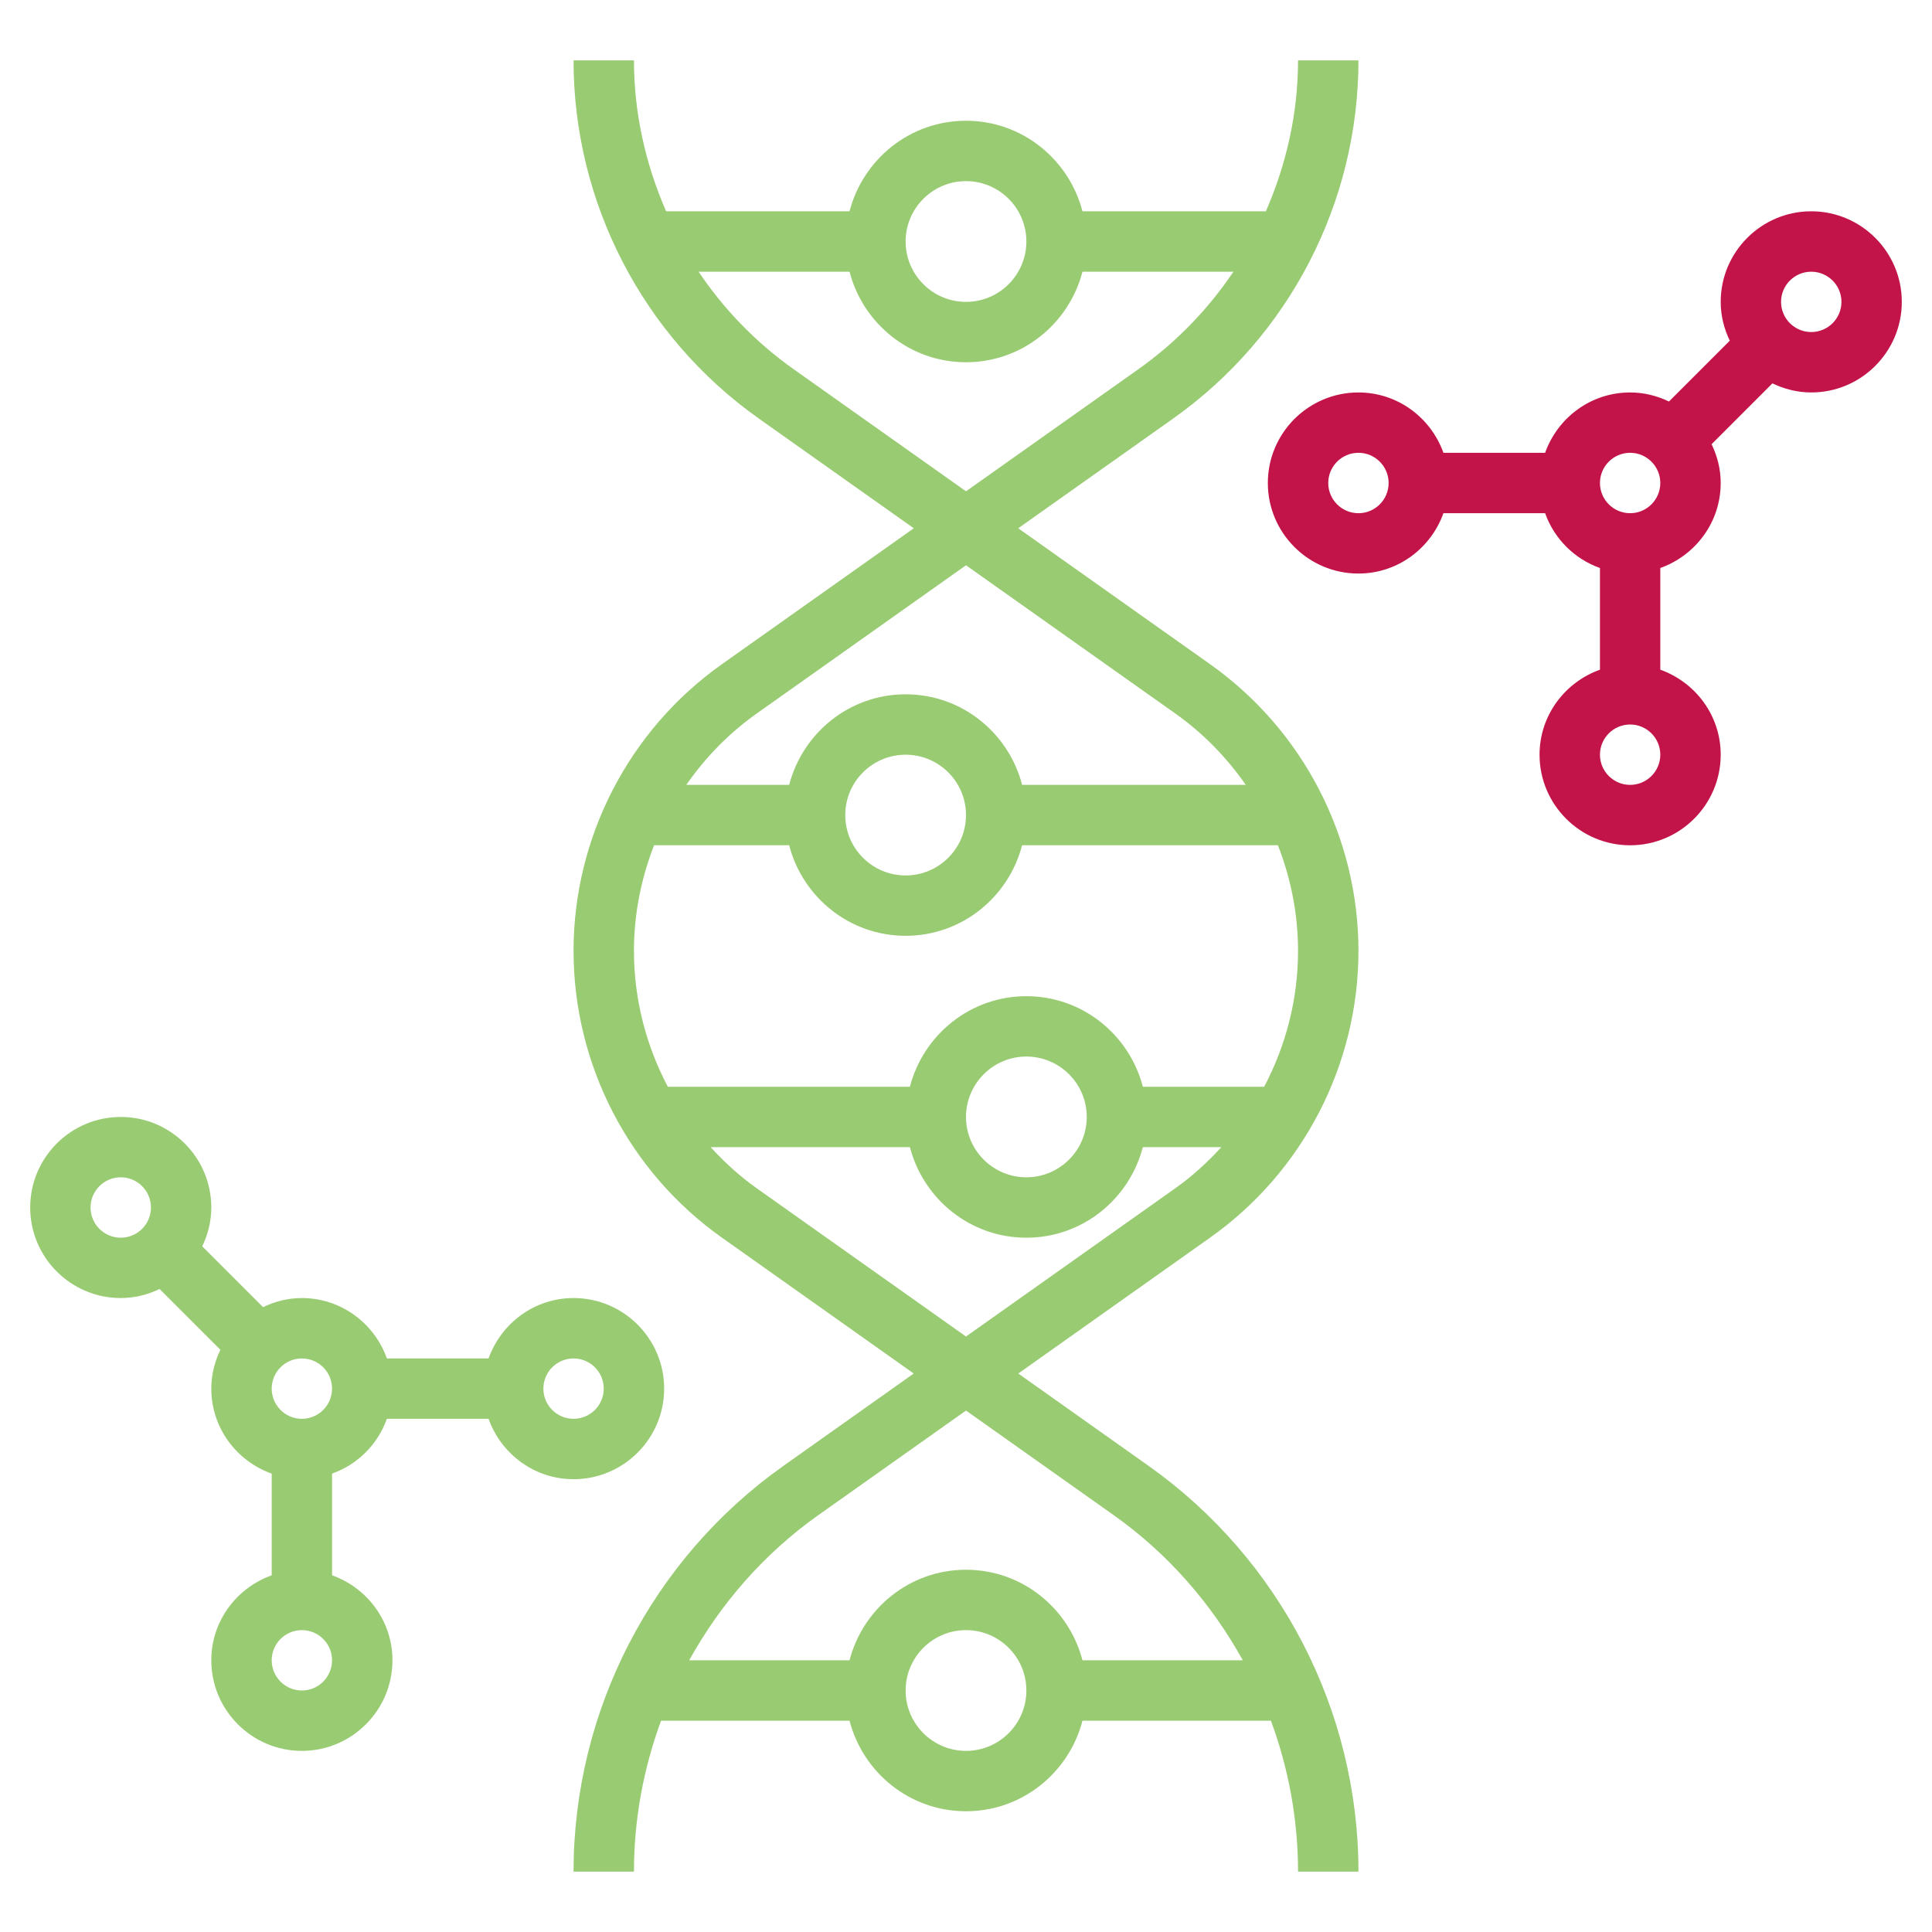
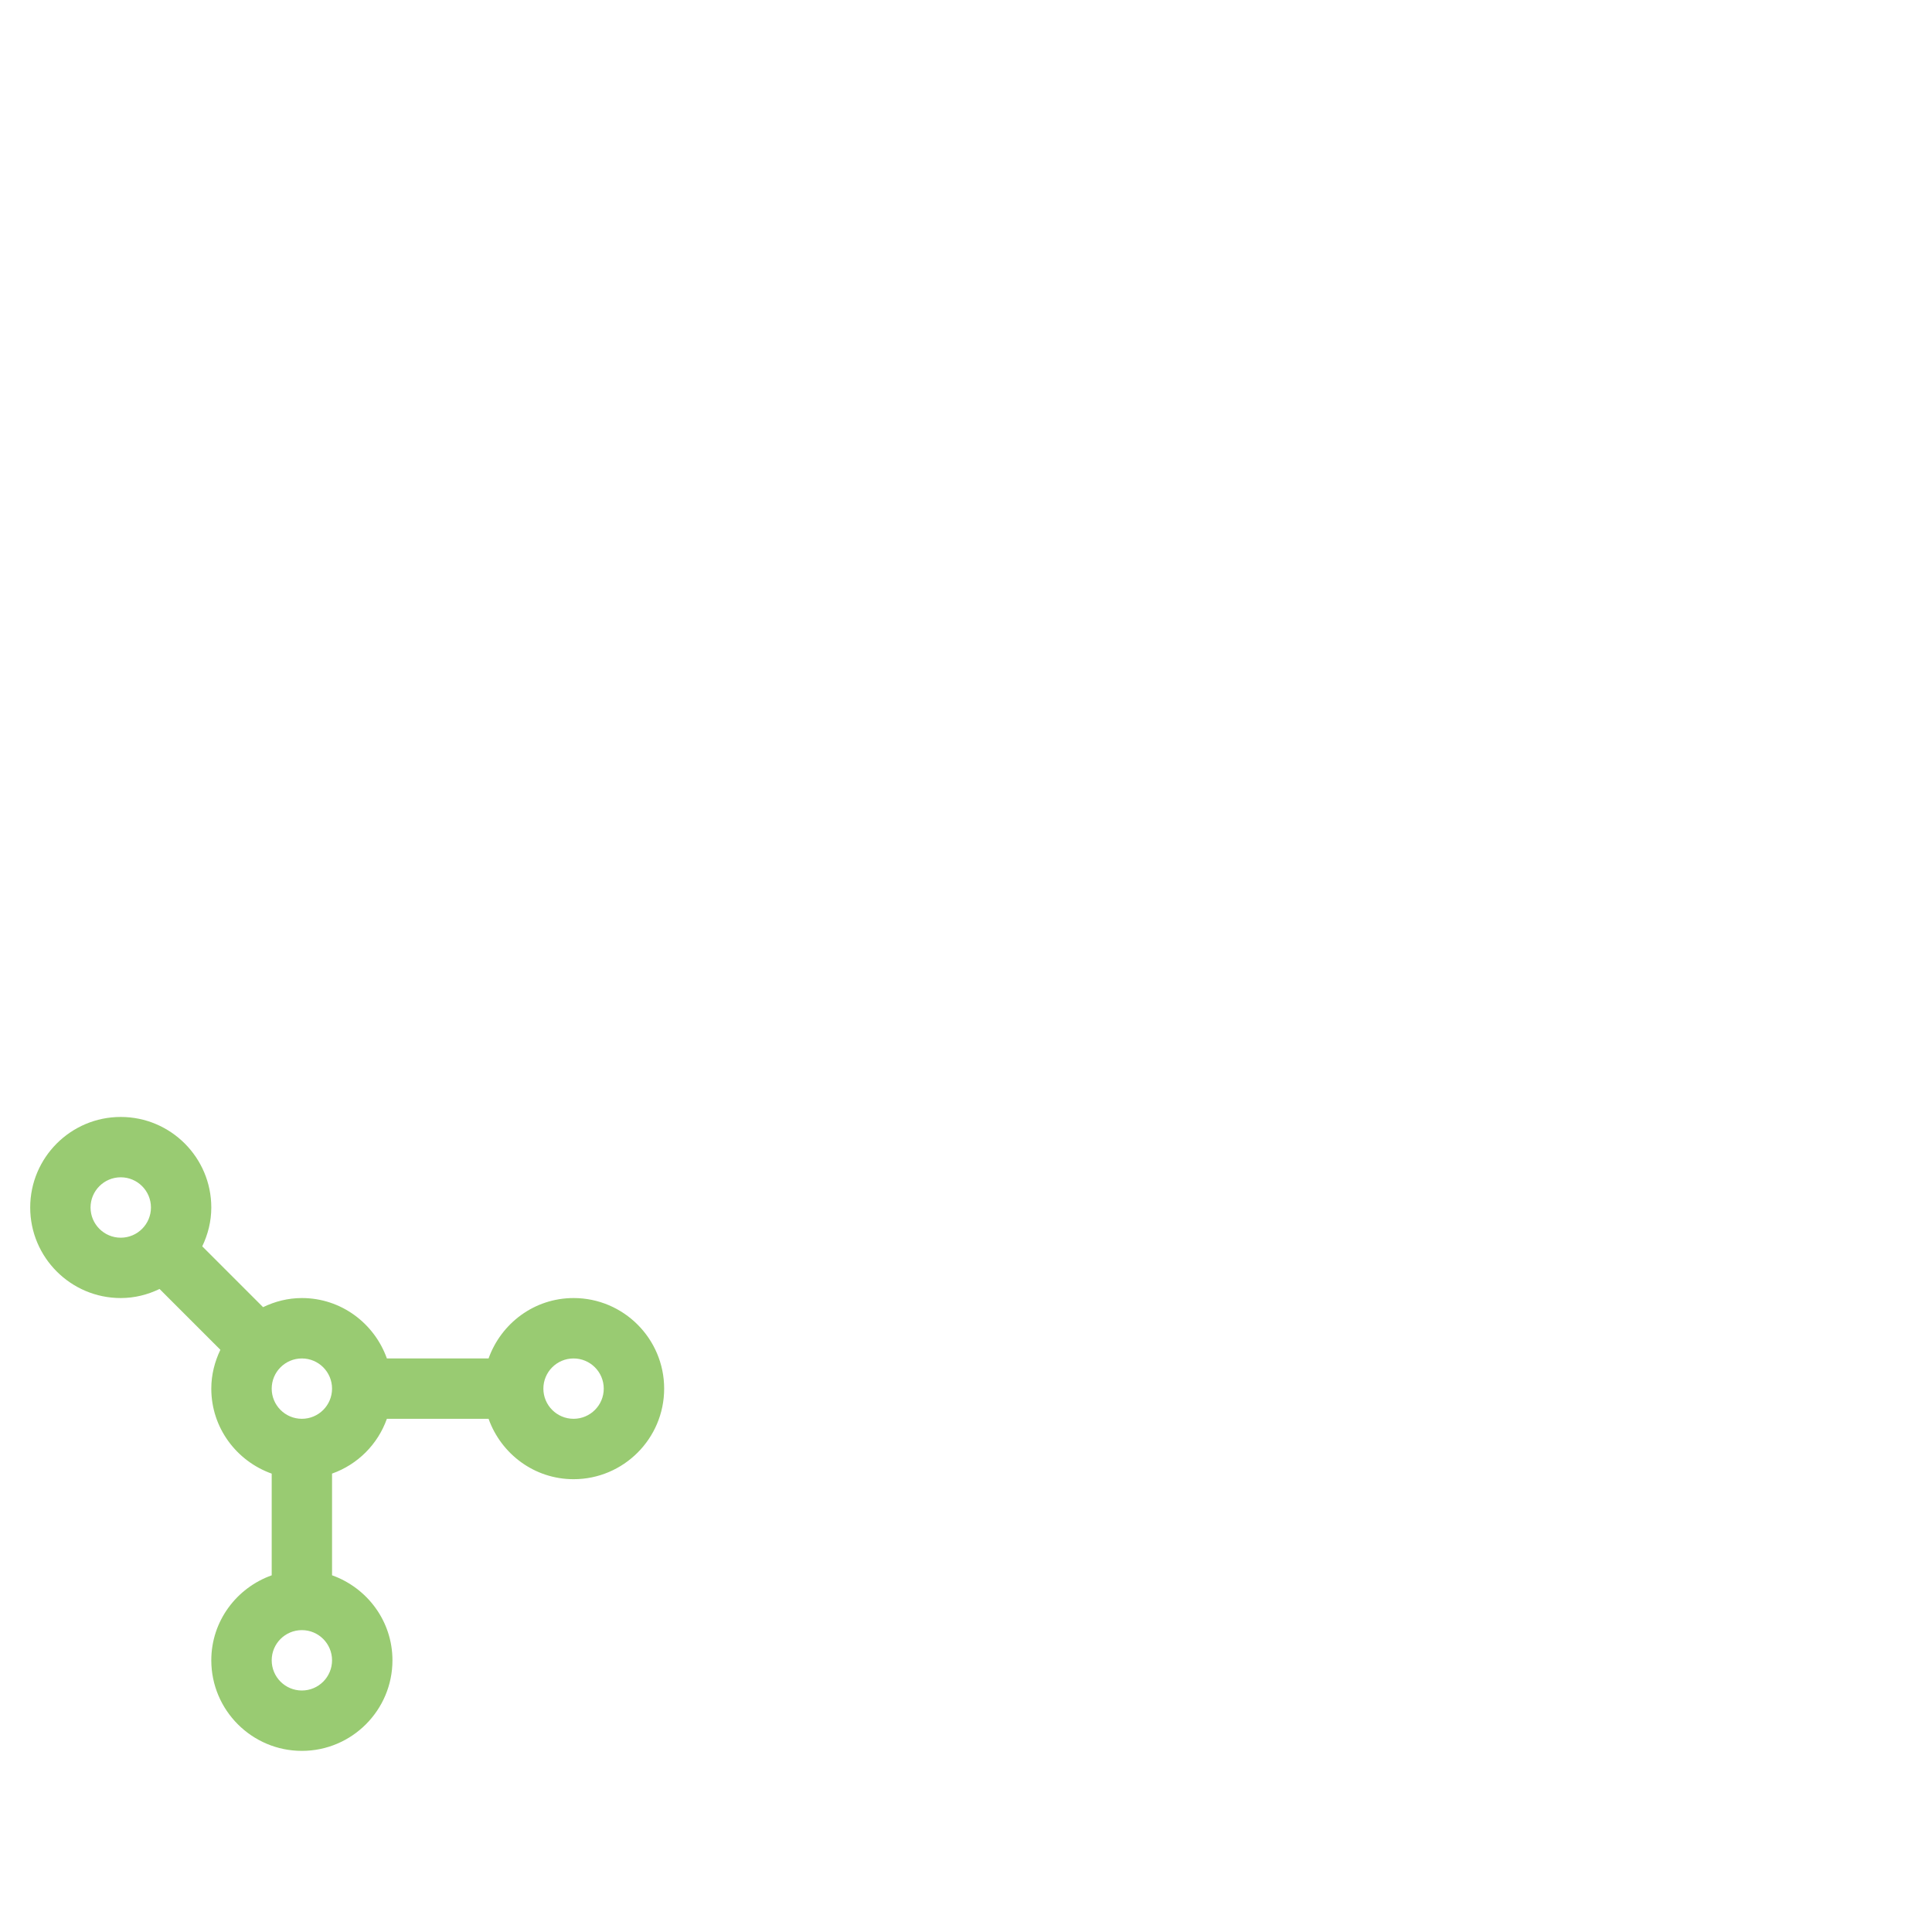
<svg xmlns="http://www.w3.org/2000/svg" width="60" height="60" viewBox="0 0 60 60" fill="none">
-   <path d="M42.188 29.531C42.188 25.999 40.466 22.672 37.584 20.63L31.622 16.406L36.437 12.996C40.038 10.445 42.188 6.288 42.188 1.875H40.312C40.312 3.512 39.951 5.1 39.313 6.562H33.617C33.198 4.95 31.743 3.75 30 3.75C28.257 3.75 26.802 4.95 26.383 6.562H20.687C20.049 5.1 19.688 3.512 19.688 1.875H17.812C17.812 6.288 19.962 10.445 23.563 12.996L28.378 16.406L22.416 20.63C19.534 22.672 17.812 25.999 17.812 29.531C17.812 33.065 19.534 36.392 22.416 38.433L28.377 42.656L24.328 45.525C20.249 48.415 17.812 53.125 17.812 58.125H19.688C19.688 56.505 19.983 54.921 20.53 53.438H26.383C26.802 55.051 28.257 56.25 30 56.25C31.743 56.25 33.198 55.051 33.617 53.438H39.47C40.017 54.921 40.312 56.505 40.312 58.125H42.188C42.188 53.125 39.751 48.415 35.672 45.525L31.623 42.656L37.584 38.433C40.466 36.392 42.188 33.065 42.188 29.531ZM30 5.625C31.034 5.625 31.875 6.466 31.875 7.5C31.875 8.534 31.034 9.375 30 9.375C28.966 9.375 28.125 8.534 28.125 7.5C28.125 6.466 28.966 5.625 30 5.625ZM24.647 11.466C23.472 10.634 22.479 9.603 21.695 8.438H26.383C26.802 10.05 28.257 11.25 30 11.25C31.743 11.25 33.198 10.05 33.617 8.438H38.305C37.522 9.603 36.528 10.634 35.353 11.466L30 15.258L24.647 11.466ZM23.499 22.16L30 17.555L36.501 22.159C37.365 22.771 38.097 23.526 38.688 24.374H31.743C31.324 22.762 29.869 21.562 28.126 21.562C26.383 21.562 24.928 22.762 24.509 24.374H21.314C21.903 23.527 22.636 22.772 23.499 22.16ZM30 25.312C30 26.347 29.159 27.188 28.125 27.188C27.091 27.188 26.25 26.347 26.25 25.312C26.25 24.278 27.091 23.438 28.125 23.438C29.159 23.438 30 24.278 30 25.312ZM20.313 26.25H24.508C24.927 27.863 26.382 29.062 28.125 29.062C29.868 29.062 31.323 27.863 31.742 26.25H39.687C40.091 27.284 40.312 28.393 40.312 29.531C40.312 31.022 39.938 32.467 39.26 33.75H35.492C35.073 32.137 33.618 30.938 31.875 30.938C30.132 30.938 28.677 32.137 28.258 33.75H20.74C20.062 32.467 19.688 31.022 19.688 29.531C19.688 28.393 19.909 27.284 20.313 26.25ZM33.75 34.688C33.75 35.722 32.909 36.562 31.875 36.562C30.841 36.562 30 35.722 30 34.688C30 33.653 30.841 32.812 31.875 32.812C32.909 32.812 33.75 33.653 33.75 34.688ZM30 54.375C28.966 54.375 28.125 53.534 28.125 52.5C28.125 51.466 28.966 50.625 30 50.625C31.034 50.625 31.875 51.466 31.875 52.5C31.875 53.534 31.034 54.375 30 54.375ZM34.588 47.055C36.272 48.248 37.622 49.803 38.597 51.562H33.617C33.198 49.949 31.743 48.75 30 48.75C28.257 48.75 26.802 49.949 26.383 51.562H21.403C22.377 49.803 23.728 48.248 25.412 47.055L30 43.806L34.588 47.055ZM36.501 36.902L30 41.507L23.499 36.902C22.971 36.528 22.498 36.094 22.069 35.625H28.258C28.677 37.238 30.132 38.438 31.875 38.438C33.618 38.438 35.073 37.238 35.492 35.625H37.931C37.502 36.094 37.029 36.528 36.501 36.902Z" fill="#99CB72" />
-   <path d="M56.25 6.562C54.699 6.562 53.438 7.824 53.438 9.375C53.438 9.808 53.543 10.213 53.72 10.58L51.831 12.469C51.463 12.293 51.058 12.188 50.625 12.188C49.404 12.188 48.373 12.974 47.985 14.062H44.827C44.438 12.974 43.407 12.188 42.187 12.188C40.636 12.188 39.374 13.449 39.374 15C39.374 16.551 40.636 17.812 42.187 17.812C43.407 17.812 44.438 17.026 44.827 15.938H47.985C48.268 16.732 48.893 17.357 49.688 17.64V20.798C48.599 21.187 47.812 22.218 47.812 23.438C47.812 24.989 49.074 26.251 50.625 26.251C52.176 26.251 53.438 24.989 53.438 23.438C53.438 22.218 52.651 21.187 51.562 20.798V17.64C52.651 17.252 53.438 16.221 53.438 15C53.438 14.567 53.331 14.162 53.155 13.795L55.044 11.906C55.412 12.082 55.817 12.188 56.25 12.188C57.801 12.188 59.062 10.926 59.062 9.375C59.062 7.824 57.801 6.562 56.25 6.562ZM42.188 15.938C41.67 15.938 41.25 15.517 41.25 15C41.25 14.483 41.67 14.062 42.188 14.062C42.705 14.062 43.125 14.483 43.125 15C43.125 15.517 42.705 15.938 42.188 15.938ZM50.625 24.375C50.108 24.375 49.688 23.954 49.688 23.438C49.688 22.921 50.108 22.5 50.625 22.5C51.142 22.5 51.562 22.921 51.562 23.438C51.562 23.954 51.142 24.375 50.625 24.375ZM50.625 15.938C50.108 15.938 49.688 15.517 49.688 15C49.688 14.483 50.108 14.062 50.625 14.062C51.142 14.062 51.562 14.483 51.562 15C51.562 15.517 51.142 15.938 50.625 15.938ZM56.25 10.312C55.733 10.312 55.312 9.892 55.312 9.375C55.312 8.858 55.733 8.438 56.25 8.438C56.767 8.438 57.188 8.858 57.188 9.375C57.188 9.892 56.767 10.312 56.25 10.312Z" fill="#C21448" />
  <path d="M12.015 44.062H15.173C15.562 45.151 16.593 45.938 17.813 45.938C19.364 45.938 20.626 44.676 20.626 43.125C20.626 41.574 19.364 40.312 17.813 40.312C16.593 40.312 15.562 41.099 15.173 42.188H12.015C11.627 41.099 10.596 40.312 9.375 40.312C8.942 40.312 8.537 40.418 8.17 40.595L6.281 38.706C6.457 38.338 6.562 37.933 6.562 37.5C6.562 35.949 5.301 34.688 3.75 34.688C2.199 34.688 0.938 35.949 0.938 37.5C0.938 39.051 2.199 40.312 3.75 40.312C4.183 40.312 4.588 40.207 4.955 40.03L6.844 41.919C6.668 42.287 6.562 42.692 6.562 43.125C6.562 44.346 7.349 45.377 8.438 45.765V48.923C7.349 49.311 6.562 50.342 6.562 51.562C6.562 53.113 7.824 54.375 9.375 54.375C10.926 54.375 12.188 53.113 12.188 51.562C12.188 50.342 11.401 49.311 10.312 48.922V45.764C11.107 45.482 11.732 44.857 12.015 44.062ZM17.812 42.188C18.33 42.188 18.75 42.608 18.75 43.125C18.75 43.642 18.33 44.062 17.812 44.062C17.295 44.062 16.875 43.642 16.875 43.125C16.875 42.608 17.295 42.188 17.812 42.188ZM10.312 43.125C10.312 43.642 9.893 44.062 9.375 44.062C8.857 44.062 8.438 43.642 8.438 43.125C8.438 42.608 8.857 42.188 9.375 42.188C9.893 42.188 10.312 42.608 10.312 43.125ZM2.812 37.5C2.812 36.983 3.232 36.562 3.75 36.562C4.268 36.562 4.688 36.983 4.688 37.5C4.688 38.017 4.268 38.438 3.75 38.438C3.232 38.438 2.812 38.017 2.812 37.5ZM9.375 52.5C8.857 52.5 8.438 52.08 8.438 51.562C8.438 51.045 8.857 50.625 9.375 50.625C9.893 50.625 10.312 51.045 10.312 51.562C10.312 52.08 9.893 52.5 9.375 52.5Z" fill="#99CB72" />
</svg>